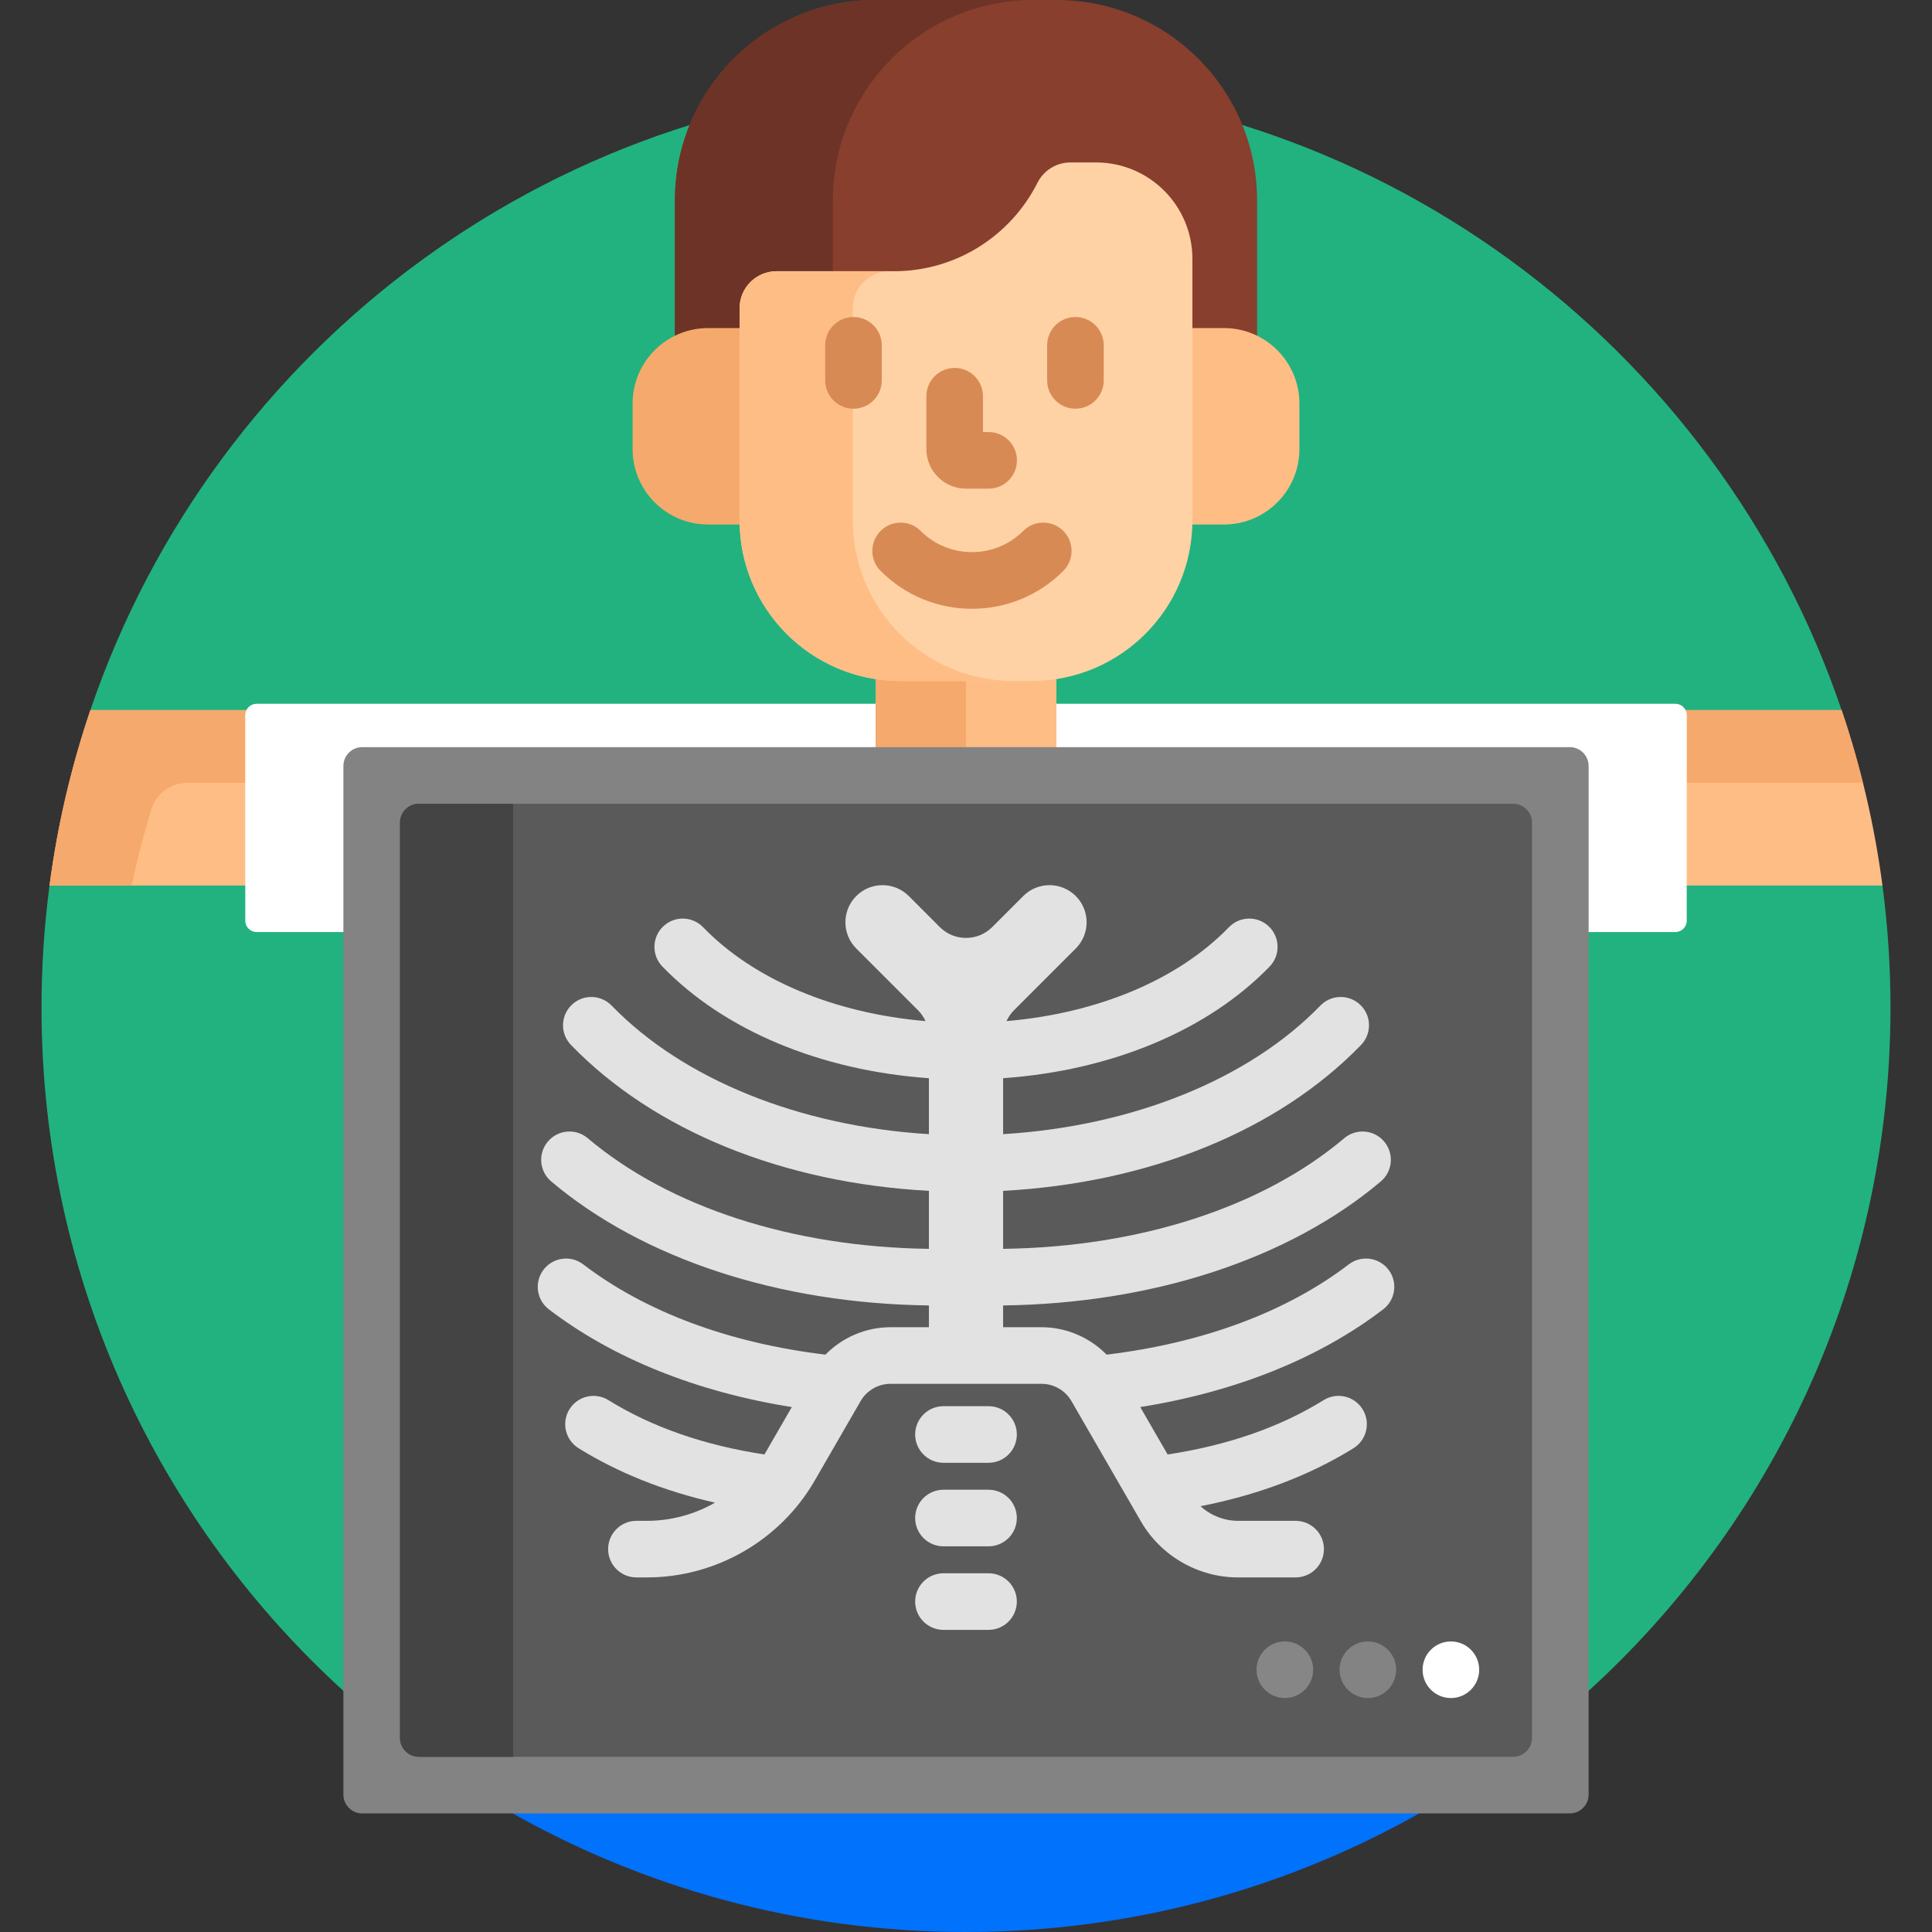
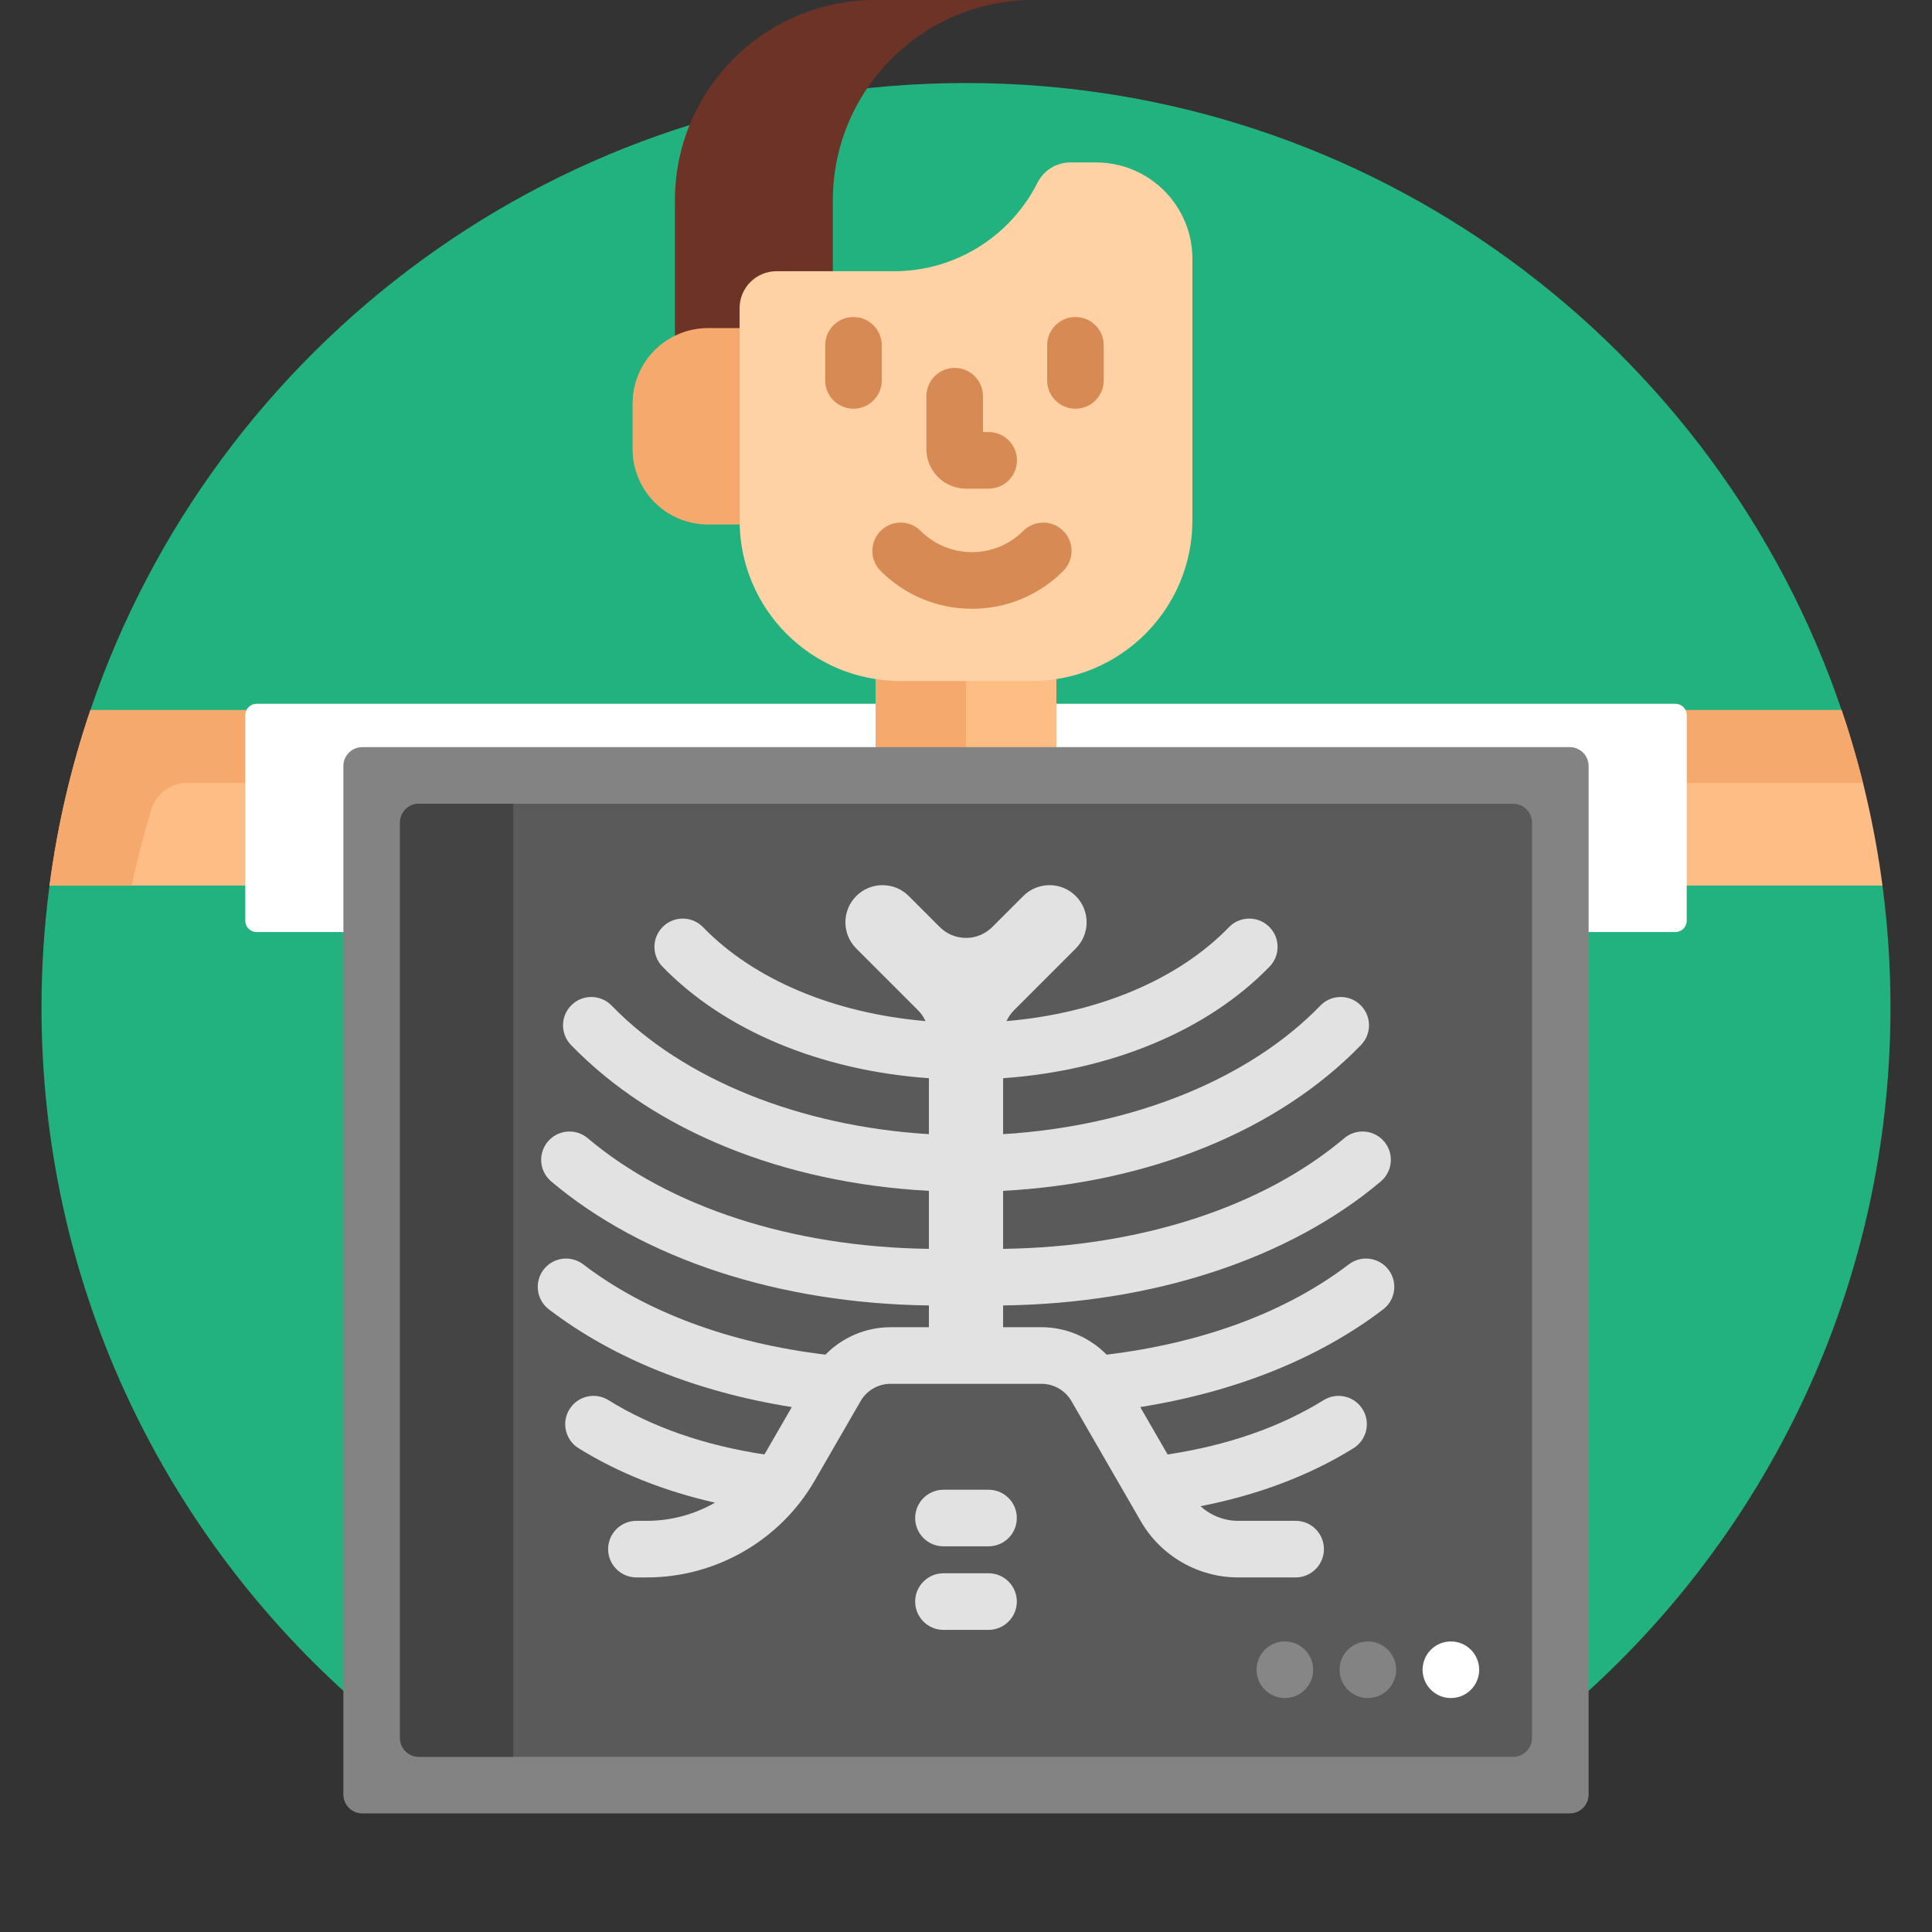
<svg xmlns="http://www.w3.org/2000/svg" id="Layer_1" enable-background="new 0 0 512 512" height="512" viewBox="0 0 512 512" width="512">
  <rect x="0" y="0" width="512" height="512" fill="#333333" stroke="none" />
  <g>
    <path d="m498.874 234.667-1.979-1h-49.895v-44.155c0-.112-.006-.223-.019-.333h39.632l1.429-1c-32.818-96.641-124.308-166.179-232.042-166.179s-199.224 69.538-232.042 166.178l1.344 1h39.717c-.013.111-.019.222-.019.334v44.155h-49.491l-2.383 1c-1.395 10.581-2.126 21.371-2.126 32.333 0 72.235 31.268 137.162 81 182.003v-246.003c0-2.206 1.794-4 4-4h320c2.206 0 4 1.794 4 4v246.003c49.732-44.841 81-109.768 81-182.003 0-10.962-.731-21.752-2.126-32.333z" fill="#22b27f" />
    <g fill="#ffbd86">
      <path d="m446 189.512v45.155h52.874c-2.115-16.036-5.771-31.586-10.832-46.489h-42.562c.32.355.52.82.52 1.334z" />
      <path d="m66 189.512c0-.514.2-.979.52-1.333h-42.562c-5.061 14.903-8.718 30.452-10.832 46.489h52.874z" />
    </g>
    <g fill="#f6a96c">
      <path d="m65 189.511c0-.481.124-.93.326-1.333h-41.368c-5.061 14.903-8.718 30.452-10.832 46.489h21.755c1.464-6.836 3.206-13.568 5.225-20.18 1.278-4.186 5.175-7.024 9.552-7.024h15.342z" />
      <path d="m447 189.511v17.951h46.691c-1.63-6.534-3.505-12.97-5.65-19.284h-41.367c.202.404.326.852.326 1.333z" />
    </g>
-     <path d="m134.135 479.574c35.894 20.622 77.499 32.426 121.865 32.426s85.971-11.804 121.865-32.426z" fill="#0172fb" />
    <g>
      <path d="m444 186.511h-376c-1.657 0-3 1.343-3 3v54.489c0 1.657 1.343 3 3 3h24v-44c0-2.206 1.794-4 4-4h320c2.206 0 4 1.794 4 4v44h24c1.657 0 3-1.343 3-3v-54.489c0-1.656-1.343-3-3-3z" fill="#fff" />
      <g>
-         <path d="m187.645 87.943h9.355v-6.282c0-4.844 3.941-8.785 8.785-8.785h31.122c16.545 0 31.457-9.188 38.917-23.978 1.509-2.992 4.516-4.85 7.846-4.85h6.784c13.535 0 24.546 11.012 24.546 24.546v19.349h9.355c3.171 0 6.157.791 8.788 2.17v-36.98c0-29.344-23.789-53.133-53.134-53.133h-48.018c-29.345 0-53.134 23.789-53.134 53.134v36.98c2.631-1.38 5.617-2.171 8.788-2.171z" fill="#883f2e" />
        <path d="m187.645 87.943h9.355v-6.282c0-4.844 3.941-8.785 8.785-8.785h14.93v-19.742c0-29.345 23.789-53.134 53.134-53.134h-41.857c-29.345 0-53.134 23.789-53.134 53.134v36.98c2.63-1.38 5.616-2.171 8.787-2.171z" fill="#6d3326" />
        <g>
          <path d="m197 137.891v-50.947h-9.355c-11.046 0-20 8.954-20 20v12.056c0 11.046 8.954 20 20 20h9.383c-.01-.37-.028-.737-.028-1.109z" fill="#f6a96c" />
-           <path d="m324.355 86.944h-9.355v50.947c0 .372-.018.74-.028 1.109h9.383c11.046 0 20-8.954 20-20v-12.056c0-11.046-8.954-20-20-20z" fill="#ffbd86" />
        </g>
        <path d="m279.932 199c.013-.318.024-.636.024-.957v-19.093c-2.129.338-4.31.518-6.533.518h-34.847c-2.223 0-4.404-.18-6.533-.518v19.094c0 .321.012.639.024.957h47.865z" fill="#ffbd86" />
        <path d="m256.032 199c-.013-.318-.032-.635-.032-.957v-18.576h-17.423c-2.223 0-4.404-.18-6.533-.518v19.094c0 .321.012.639.024.957z" fill="#f6a96c" />
        <g>
          <path d="m290.454 43.048h-6.784c-3.701 0-7.072 2.096-8.739 5.4-7.009 13.895-21.399 23.428-38.024 23.428h-31.122c-5.404 0-9.785 4.381-9.785 9.785v56.229c0 23.515 19.062 42.577 42.577 42.577h34.846c23.515 0 42.577-19.062 42.577-42.577v-69.296c0-14.108-11.437-25.546-25.546-25.546z" fill="#fed2a4" />
        </g>
        <g>
-           <path d="m226 137.891v-56.23c0-5.404 4.381-9.785 9.785-9.785h-30c-5.404 0-9.785 4.381-9.785 9.785v56.229c0 23.515 19.062 42.577 42.577 42.577h30c-23.515.001-42.577-19.062-42.577-42.576z" fill="#ffbd86" />
-         </g>
+           </g>
      </g>
      <g>
        <g>
          <g>
            <path d="m226.179 108.313c-4.142 0-7.5-3.358-7.5-7.5v-9.301c0-4.142 3.358-7.5 7.5-7.5s7.5 3.358 7.5 7.5v9.301c0 4.142-3.358 7.5-7.5 7.5z" fill="#d88a55" />
          </g>
          <g>
            <path d="m285 108.313c-4.142 0-7.5-3.358-7.5-7.5v-9.301c0-4.142 3.358-7.5 7.5-7.5s7.5 3.358 7.5 7.5v9.301c0 4.142-3.358 7.5-7.5 7.5z" fill="#d88a55" />
          </g>
        </g>
        <g>
          <path d="m257.578 161.334c-9.138 0-17.733-3.562-24.202-10.031-2.929-2.929-2.929-7.678 0-10.606 2.929-2.929 7.678-2.929 10.606 0 7.497 7.497 19.694 7.496 27.19 0 2.929-2.929 7.678-2.929 10.606 0 2.929 2.929 2.929 7.678 0 10.606-6.468 6.469-15.063 10.031-24.2 10.031z" fill="#d88a55" />
        </g>
        <g>
          <path d="m262 129.5h-6c-5.79 0-10.5-4.71-10.5-10.5v-14c0-4.142 3.358-7.5 7.5-7.5s7.5 3.358 7.5 7.5v9.5h1.5c4.142 0 7.5 3.358 7.5 7.5s-3.358 7.5-7.5 7.5z" fill="#d88a55" />
        </g>
      </g>
    </g>
    <g>
      <g>
        <g>
          <path d="m416 480.574h-320c-2.761 0-5-2.239-5-5v-272.574c0-2.761 2.239-5 5-5h320c2.761 0 5 2.239 5 5v272.574c0 2.761-2.239 5-5 5z" fill="#838383" />
        </g>
        <g>
          <path d="m106 460.574v-242.574c0-2.761 2.239-5 5-5h290c2.761 0 5 2.239 5 5v242.574c0 2.761-2.239 5-5 5h-290c-2.761 0-5-2.239-5-5z" fill="#5a5a5a" />
        </g>
        <g>
          <path d="m106 218v242.574c0 2.761 2.239 5 5 5h25v-252.574h-25c-2.761 0-5 2.238-5 5z" fill="#444" />
        </g>
      </g>
      <g fill="#e2e2e2">
-         <path d="m261.971 372.653h-11.942c-4.142 0-7.5 3.358-7.5 7.5s3.358 7.5 7.5 7.5h11.942c4.142 0 7.5-3.358 7.5-7.5s-3.358-7.5-7.5-7.5z" />
        <path d="m261.971 394.793h-11.942c-4.142 0-7.5 3.358-7.5 7.5s3.358 7.5 7.5 7.5h11.942c4.142 0 7.5-3.358 7.5-7.5s-3.358-7.5-7.5-7.5z" />
        <path d="m261.971 416.933h-11.942c-4.142 0-7.5 3.358-7.5 7.5s3.358 7.5 7.5 7.5h11.942c4.142 0 7.5-3.358 7.5-7.5s-3.358-7.5-7.5-7.5z" />
        <path d="m367.959 336.474c-2.515-3.291-7.222-3.92-10.513-1.405-16.492 12.603-38.669 20.855-64.188 23.923-4.491-4.574-10.701-7.267-17.257-7.267h-10.167v-5.769c39.614-.505 75.728-12.284 100.095-32.865 3.165-2.672 3.563-7.404.891-10.569-2.673-3.164-7.405-3.564-10.569-.89-21.711 18.338-54.312 28.845-90.416 29.325v-15.367c38.651-2.087 72.814-15.91 94.851-38.661 2.882-2.976 2.806-7.724-.169-10.605-2.977-2.882-7.724-2.806-10.605.169-18.968 19.583-49.87 31.985-84.077 34.068v-14.826c28.72-2.03 54.234-12.663 70.623-29.583 2.882-2.976 2.806-7.724-.169-10.605-2.977-2.882-7.724-2.806-10.605.169-13.48 13.917-34.704 22.801-58.948 24.885.483-1.056 1.143-2.033 1.98-2.87l16.367-16.367c3.841-3.841 3.841-10.068 0-13.908-3.841-3.841-10.068-3.841-13.908 0l-8.22 8.22c-3.841 3.841-10.068 3.841-13.908 0l-8.22-8.22c-3.841-3.841-10.068-3.841-13.908 0-3.841 3.841-3.841 10.068 0 13.908l16.367 16.367c.837.837 1.498 1.814 1.98 2.87-24.244-2.084-45.468-10.968-58.948-24.885-2.881-2.975-7.629-3.051-10.605-.169-2.975 2.882-3.051 7.63-.169 10.605 16.389 16.92 41.903 27.554 70.623 29.583v14.826c-34.207-2.083-65.109-14.485-84.077-34.068-2.882-2.974-7.63-3.051-10.605-.169s-3.051 7.63-.169 10.605c22.037 22.751 56.2 36.574 94.851 38.661v15.369c-36.1-.479-68.705-10.988-90.416-29.325-3.164-2.672-7.896-2.274-10.569.89-2.672 3.165-2.274 7.896.891 10.569 24.368 20.582 60.478 32.36 100.095 32.865v5.769h-10.167c-6.556 0-12.765 2.692-17.257 7.267-25.518-3.068-47.696-11.32-64.188-23.923-3.292-2.515-7.998-1.886-10.513 1.405-2.515 3.292-1.886 7.998 1.405 10.513 17.035 13.018 39.165 21.886 64.384 25.899l-6.919 11.984c-.113.196-.241.38-.357.573-15.918-2.417-29.82-7.257-41.319-14.394-3.52-2.183-8.144-1.101-10.328 2.417-2.184 3.52-1.102 8.144 2.417 10.328 10.503 6.519 22.63 11.348 36.152 14.428-5.409 3.094-11.608 4.811-18.026 4.811h-2.797c-4.142 0-7.5 3.358-7.5 7.5s3.358 7.5 7.5 7.5h2.797c18.279 0 35.311-9.833 44.451-25.664l12.161-21.062c1.632-2.827 4.673-4.583 7.938-4.583h40.003c3.264 0 6.306 1.756 7.938 4.583l18.388 31.849c5.298 9.176 15.172 14.877 25.768 14.877h15.253c4.142 0 7.5-3.358 7.5-7.5s-3.358-7.5-7.5-7.5h-15.253c-3.726 0-7.267-1.427-9.951-3.876 15.297-2.993 28.906-8.147 40.533-15.362 3.519-2.184 4.602-6.808 2.417-10.328-2.184-3.519-6.807-4.603-10.328-2.417-11.505 7.14-25.415 11.981-41.343 14.397l-7.253-12.562c25.219-4.014 47.349-12.882 64.384-25.899 3.287-2.516 3.916-7.222 1.401-10.514z" />
      </g>
    </g>
    <g>
      <g>
        <circle cx="340.5" cy="442.5" fill="#868686" r="7.5" />
      </g>
      <g>
        <circle cx="362.5" cy="442.5" fill="#838383" r="7.5" />
      </g>
      <g>
        <circle cx="384.5" cy="442.5" fill="#fff" r="7.5" />
      </g>
    </g>
  </g>
</svg>